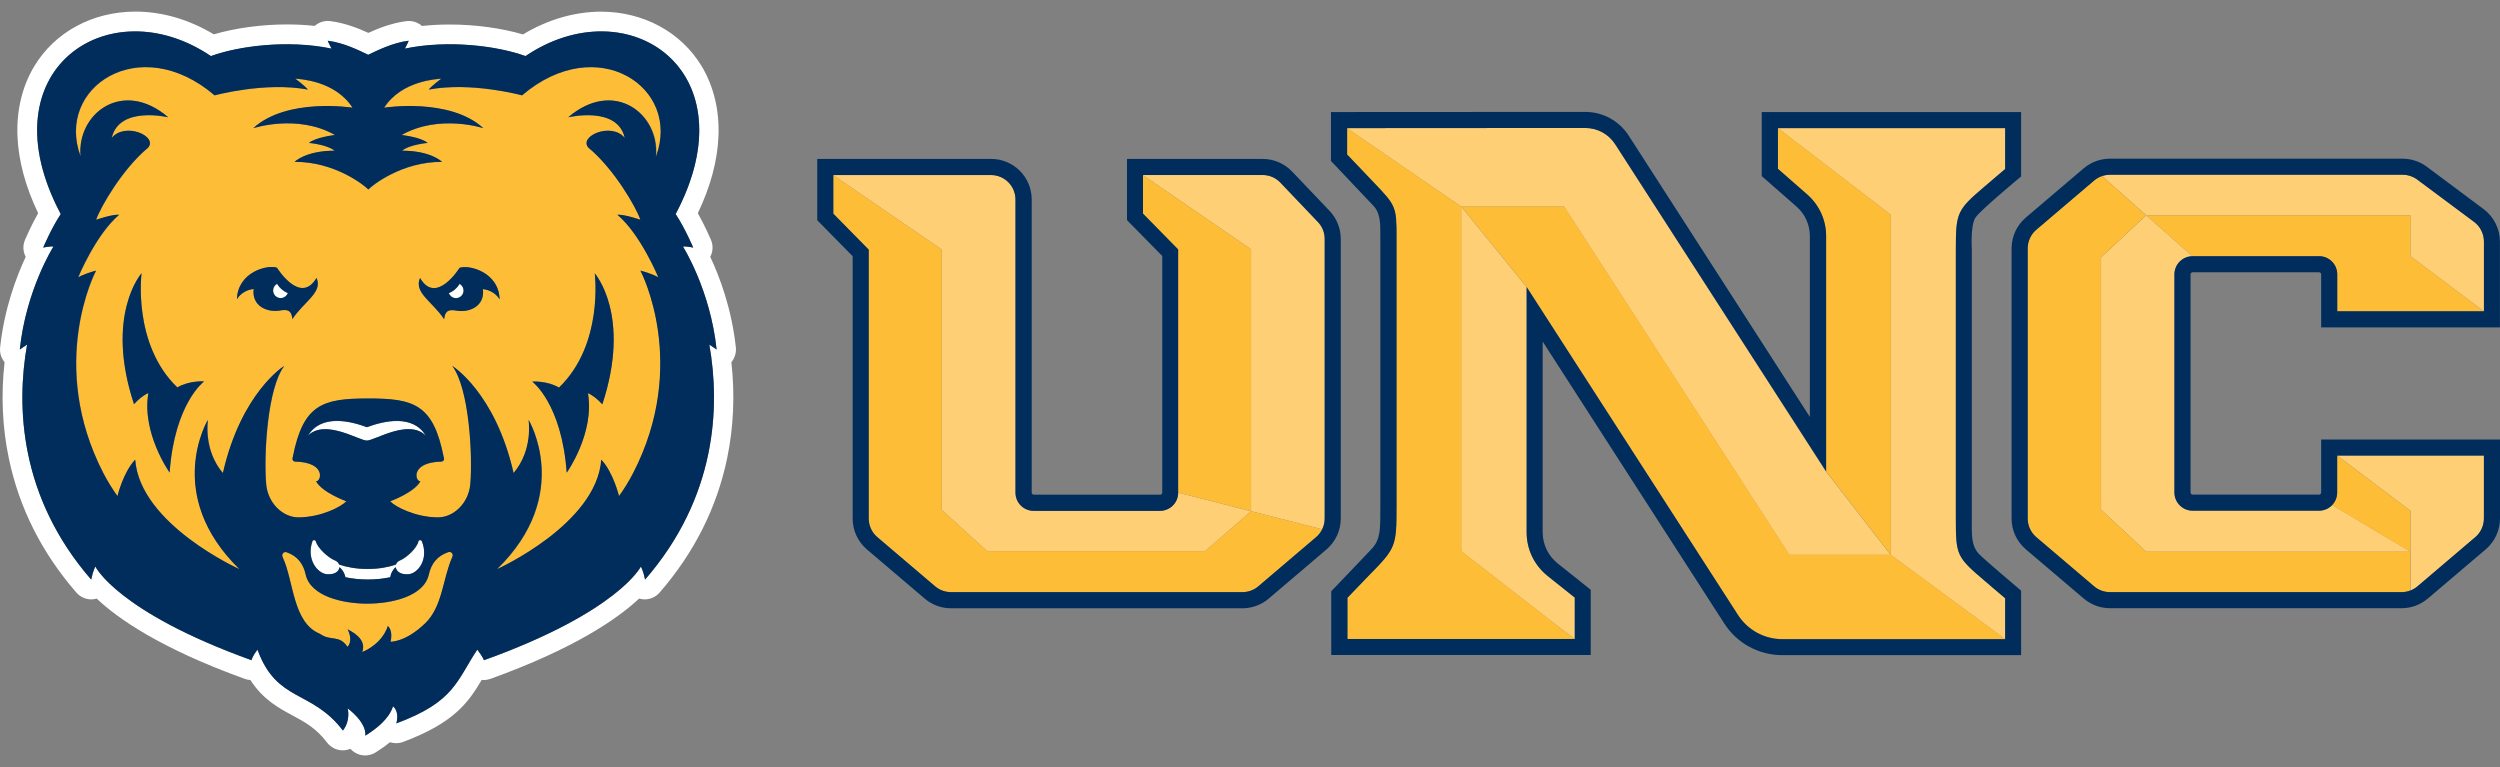
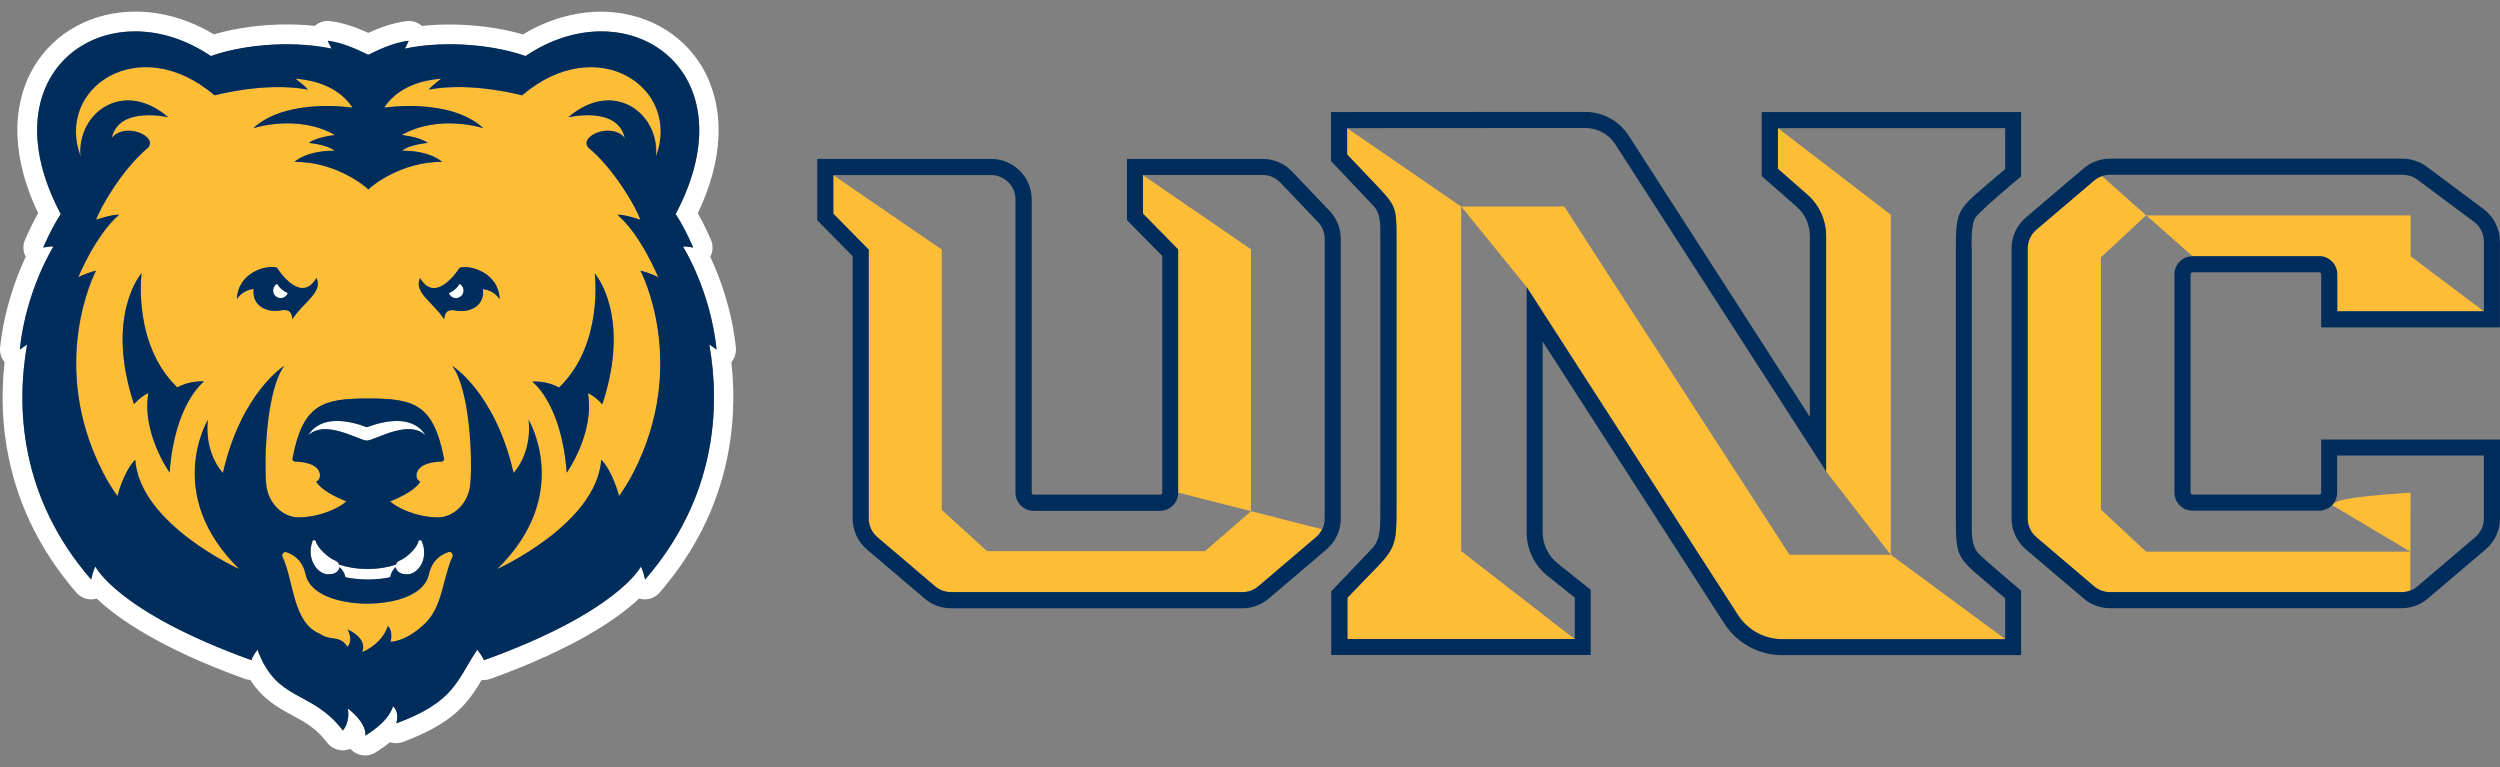
<svg xmlns="http://www.w3.org/2000/svg" width="176" height="54" viewBox="0 0 176 54" fill="none">
  <rect x="0" y="0" width="176" height="54" fill="#808080" stroke="none" />
  <path d="M31.569 38.872C31.764 38.803 31.953 39.003 31.861 39.198C31.174 40.726 31.18 42.677 29.955 43.873C28.57 45.224 27.5 45.184 27.5 45.184C27.603 44.789 27.575 44.303 27.311 44.074C27.088 44.841 26.379 45.55 25.509 45.911C25.869 44.938 24.673 44.429 24.496 44.314H24.485C24.542 44.423 24.879 45.098 24.473 45.544C23.889 44.663 23.306 45.178 22.539 44.629C20.599 43.845 20.702 40.915 19.901 39.215C19.809 39.021 19.992 38.809 20.192 38.883C20.948 39.158 21.354 39.684 21.526 40.44C21.869 41.996 24.147 42.5 25.864 42.5C27.581 42.5 29.858 41.991 30.201 40.44C30.373 39.673 30.791 39.141 31.575 38.872H31.569ZM45.098 19.06C45.166 19.163 48.531 25.669 44.588 33.315C44.291 33.887 43.953 34.431 43.593 34.935C43.593 34.935 43.186 33.258 42.345 32.371C42.013 36.926 35.003 40.079 35.003 40.079C40.394 34.826 37.223 29.561 37.223 29.561C37.223 29.561 37.578 31.661 36.17 33.315C34.877 27.632 31.85 25.767 31.85 25.767C33.046 27.335 33.297 32.045 33.126 34.082C33.011 35.438 31.941 36.445 30.825 36.434C29.263 36.417 27.872 35.707 27.477 35.301C27.477 35.301 29.183 34.683 29.612 33.887C29.263 33.95 28.834 32.548 31.117 32.502C31.277 32.451 31.3 32.331 31.249 32.188C30.516 28.456 29.137 28.062 25.938 28.062C22.739 28.062 21.36 28.456 20.627 32.188C20.57 32.331 20.593 32.445 20.759 32.502C23.042 32.548 22.613 33.95 22.264 33.887C22.693 34.683 24.399 35.301 24.399 35.301C23.998 35.707 22.613 36.417 21.051 36.434C19.935 36.445 18.865 35.438 18.75 34.082C18.579 32.045 18.83 27.335 20.026 25.767C20.026 25.767 16.999 27.632 15.706 33.315C14.298 31.655 14.653 29.561 14.653 29.561C14.653 29.561 11.482 34.826 16.873 40.079C16.873 40.079 9.863 36.926 9.531 32.371C8.69 33.258 8.283 34.935 8.283 34.935C7.917 34.431 7.585 33.887 7.288 33.315C3.345 25.669 6.715 19.168 6.778 19.06C5.828 19.323 5.514 19.54 5.514 19.54C5.514 19.54 6.744 16.53 8.404 15.123C7.843 15.105 6.778 15.483 6.778 15.483C7.076 14.602 8.633 11.901 10.435 10.407C11.156 9.606 8.81 8.57 7.877 9.726C8.386 7.431 11.86 8.267 11.86 8.267C8.65 5.52 5.428 8.003 5.685 11.014C3.894 6.178 9.829 2.195 15.122 6.721C15.122 6.721 18.682 5.743 21.692 6.315C21.451 6.029 20.799 5.543 20.799 5.543C21.074 5.577 23.592 5.663 24.834 7.591C24.834 7.591 20.215 6.859 17.846 9.033C17.846 9.033 20.948 8.009 23.603 9.514C23.603 9.514 22.264 9.657 21.766 10.069C21.766 10.069 23.065 10.184 23.569 10.619C21.526 10.619 20.753 11.403 20.753 11.403C23.592 11.386 25.686 13.068 25.944 13.348C26.201 13.068 28.296 11.386 31.134 11.403C31.134 11.403 30.362 10.619 28.319 10.619C28.822 10.19 30.121 10.069 30.121 10.069C29.623 9.657 28.284 9.514 28.284 9.514C30.934 8.003 34.041 9.033 34.041 9.033C31.666 6.859 27.054 7.591 27.054 7.591C28.296 5.663 30.814 5.577 31.088 5.543C31.088 5.543 30.436 6.029 30.196 6.315C33.206 5.749 36.766 6.721 36.766 6.721C42.059 2.189 47.999 6.178 46.202 11.014C46.465 8.003 43.238 5.52 40.027 8.267C40.027 8.267 43.501 7.431 44.01 9.726C43.078 8.57 40.731 9.606 41.452 10.407C43.255 11.901 44.812 14.602 45.109 15.483C45.109 15.483 44.045 15.105 43.484 15.123C45.144 16.53 46.374 19.54 46.374 19.54C46.374 19.54 46.065 19.323 45.109 19.06H45.098ZM14.367 26.86C14.367 26.86 13.331 26.785 12.484 27.283C9.319 24.239 9.972 19.249 9.972 19.249C9.972 19.249 7.368 22.19 9.439 28.468C9.72 28.153 10.057 27.861 10.452 27.678C9.966 30.505 11.946 33.281 11.946 33.281C12.295 28.393 14.372 26.866 14.372 26.866L14.367 26.86ZM22.287 19.569C21.154 21.515 19.506 18.854 19.506 18.854C18.865 18.619 16.742 19.14 16.684 21.074C16.684 21.074 16.993 20.45 17.863 20.347C17.709 21.538 18.79 22.007 19.677 21.87C20.084 21.807 20.53 21.721 20.587 22.471C21.4 21.229 22.745 20.599 22.287 19.563V19.569ZM31.272 22.476C31.329 21.727 31.775 21.812 32.182 21.875C33.069 22.013 34.144 21.538 33.996 20.353C34.865 20.456 35.175 21.08 35.175 21.08C35.112 19.14 32.994 18.619 32.353 18.859C32.353 18.859 30.711 21.52 29.572 19.575C29.114 20.611 30.459 21.24 31.272 22.482V22.476ZM41.87 19.243C41.87 19.243 42.523 24.233 39.358 27.278C38.511 26.78 37.475 26.854 37.475 26.854C37.475 26.854 39.552 28.382 39.901 33.269C39.901 33.269 41.876 30.494 41.395 27.667C41.79 27.844 42.128 28.136 42.408 28.456C44.474 22.184 41.876 19.237 41.876 19.237L41.87 19.243Z" fill="#FEBD36" />
  <path d="M42.327 2.212C47.627 2.212 51.627 7.425 47.569 15.071C48.216 16.038 48.805 17.429 48.805 17.429C48.805 17.429 48.445 17.349 48.205 17.349C48.159 17.349 48.119 17.349 48.084 17.36C48.084 17.36 50.007 20.387 50.453 24.605L49.938 24.256C50.717 28.64 50.453 35.003 45.417 40.806C45.28 40.131 45.12 39.891 45.12 39.891C45.12 39.891 43.54 43.078 34.075 46.483C34.075 46.483 34.018 46.277 33.606 45.739C32.152 47.902 32.032 49.402 27.906 50.93C28.026 50.506 28.003 49.997 27.671 49.728C27.391 50.621 26.504 51.302 25.726 51.794C25.817 50.832 24.478 49.871 24.478 49.871C24.478 49.871 24.713 50.695 24.146 51.433C21.926 48.526 19.499 49.482 18.131 45.739C17.72 46.271 17.714 46.483 17.714 46.483C8.248 43.072 6.72 39.891 6.72 39.891C6.72 39.891 6.56 40.131 6.423 40.806C1.387 35.003 1.129 28.64 1.908 24.256L1.393 24.605C1.839 20.393 3.762 17.36 3.762 17.36C3.727 17.354 3.687 17.349 3.642 17.349C3.401 17.349 3.041 17.429 3.041 17.429C3.041 17.429 3.63 16.038 4.277 15.071C0.219 7.42 4.214 2.212 9.513 2.212C11.23 2.212 13.084 2.761 14.847 3.952C16.128 3.488 18.091 3.122 20.186 3.122C21.227 3.122 22.303 3.213 23.345 3.431C23.19 3.156 23.076 2.876 23.076 2.876C24.226 3.019 25.296 3.568 25.926 3.866C26.555 3.568 27.631 3.019 28.776 2.876C28.776 2.876 28.661 3.156 28.507 3.431C29.543 3.213 30.619 3.122 31.666 3.122C33.76 3.122 35.723 3.488 37.005 3.952C38.768 2.761 40.622 2.212 42.339 2.212M42.339 0.821C40.467 0.821 38.567 1.371 36.816 2.424C35.323 1.983 33.457 1.726 31.672 1.726C30.996 1.726 30.344 1.76 29.709 1.829C29.474 1.617 29.165 1.491 28.827 1.479C28.81 1.479 28.799 1.479 28.782 1.479C28.764 1.479 28.747 1.479 28.73 1.479C28.678 1.479 28.633 1.485 28.587 1.491C27.563 1.623 26.618 2 25.932 2.315C25.239 2 24.289 1.617 23.253 1.485C23.196 1.479 23.139 1.474 23.082 1.474C22.738 1.474 22.412 1.6 22.16 1.823C21.525 1.754 20.867 1.72 20.197 1.72C18.412 1.72 16.546 1.977 15.053 2.418C13.302 1.365 11.402 0.816 9.53 0.816C6.514 0.821 3.859 2.258 2.411 4.667C1.558 6.081 1.152 7.792 1.232 9.617C1.307 11.334 1.793 13.142 2.686 15.008C2.171 15.918 1.782 16.839 1.759 16.891C1.593 17.28 1.616 17.715 1.81 18.081C1.164 19.46 0.299 21.727 0.008 24.462C-0.032 24.84 0.088 25.217 0.322 25.498C0.065 27.804 0.162 30.082 0.626 32.285C1.347 35.742 2.943 38.918 5.376 41.716C5.644 42.025 6.028 42.197 6.423 42.197C6.537 42.197 6.657 42.18 6.772 42.151C6.783 42.151 6.795 42.145 6.806 42.139C8.288 43.542 11.299 45.653 17.239 47.794C17.365 47.839 17.496 47.868 17.628 47.874C18.515 49.247 19.608 49.837 20.598 50.369C21.491 50.849 22.258 51.267 23.03 52.28C23.293 52.623 23.7 52.824 24.129 52.824C24.318 52.824 24.501 52.784 24.667 52.715C24.758 52.818 24.861 52.91 24.982 52.978C25.205 53.116 25.457 53.184 25.708 53.184C25.96 53.184 26.223 53.11 26.452 52.967C26.761 52.772 27.11 52.532 27.454 52.252C27.597 52.297 27.74 52.32 27.889 52.32C28.049 52.32 28.215 52.292 28.369 52.234C31.98 50.895 32.988 49.425 33.909 47.868C33.955 47.868 34.006 47.874 34.052 47.874C34.212 47.874 34.373 47.845 34.521 47.794C40.479 45.648 43.5 43.536 44.994 42.139C45.011 42.139 45.023 42.151 45.04 42.151C45.154 42.18 45.274 42.197 45.389 42.197C45.784 42.197 46.173 42.025 46.436 41.716C48.868 38.918 50.465 35.742 51.186 32.285C51.644 30.082 51.747 27.804 51.489 25.498C51.724 25.212 51.844 24.84 51.804 24.462C51.512 21.727 50.654 19.46 50.001 18.081C50.196 17.715 50.219 17.28 50.053 16.891C50.03 16.839 49.641 15.918 49.126 15.008C50.019 13.148 50.505 11.334 50.579 9.617C50.66 7.792 50.248 6.081 49.401 4.667C47.953 2.258 45.297 0.821 42.299 0.821H42.339ZM29.989 30.683C29.085 29.166 27.053 29.63 25.84 30.082C24.627 29.624 22.595 29.166 21.691 30.683C22.881 29.475 25.296 31.026 25.84 31.026C26.384 31.026 28.804 29.469 29.989 30.683ZM23.889 39.753C24.421 39.936 25.102 40.062 25.892 40.062C26.681 40.062 27.357 39.936 27.883 39.753C27.917 39.633 28.015 39.524 28.181 39.456C28.593 39.29 29.365 38.62 29.474 38.099C29.491 38.013 29.669 38.008 29.703 38.093C30.229 39.358 29.445 40.383 28.77 40.434C28.261 40.474 27.912 40.257 27.872 39.936C27.643 40.136 27.523 40.4 27.488 40.646C27.008 40.749 26.475 40.806 25.914 40.806C25.354 40.806 24.821 40.749 24.329 40.646C24.283 40.406 24.152 40.136 23.912 39.936C23.889 40.262 23.557 40.474 23.036 40.434C22.349 40.383 21.554 39.352 22.012 38.093C22.04 38.008 22.218 38.013 22.24 38.099C22.378 38.62 23.156 39.29 23.579 39.456C23.745 39.524 23.849 39.633 23.889 39.753ZM19.522 19.987C19.362 20.073 19.253 20.239 19.242 20.433C19.224 20.731 19.453 20.983 19.751 21C19.991 21.011 20.203 20.862 20.283 20.645C19.963 20.519 19.694 20.284 19.522 19.992V19.987ZM31.608 20.639C31.689 20.857 31.9 21.005 32.141 20.994C32.438 20.977 32.667 20.725 32.65 20.427C32.639 20.233 32.53 20.073 32.37 19.981C32.198 20.273 31.929 20.508 31.608 20.634V20.639Z" fill="white" />
  <path d="M39.357 27.283C42.522 24.239 41.87 19.249 41.87 19.249C41.87 19.249 44.473 22.19 42.402 28.468C42.121 28.153 41.784 27.861 41.389 27.678C41.875 30.505 39.895 33.281 39.895 33.281C39.546 28.393 37.469 26.866 37.469 26.866C37.469 26.866 38.505 26.791 39.352 27.289L39.357 27.283ZM35.174 21.08C35.174 21.08 34.865 20.456 33.995 20.353C34.15 21.543 33.068 22.013 32.181 21.875C31.775 21.812 31.328 21.727 31.271 22.476C30.458 21.234 29.113 20.605 29.571 19.569C30.704 21.515 32.353 18.854 32.353 18.854C32.993 18.619 35.117 19.14 35.174 21.074V21.08ZM32.633 20.427C32.621 20.233 32.513 20.073 32.353 19.981C32.181 20.273 31.912 20.508 31.591 20.634C31.672 20.851 31.883 21 32.124 20.988C32.421 20.971 32.65 20.719 32.633 20.422V20.427ZM49.933 24.25C50.711 28.634 50.448 34.998 45.412 40.8C45.275 40.125 45.114 39.885 45.114 39.885C45.114 39.885 43.535 43.072 34.069 46.477C34.069 46.477 34.012 46.271 33.6 45.733C32.147 47.897 32.026 49.396 27.9 50.924C28.02 50.5 27.998 49.991 27.666 49.722C27.385 50.615 26.498 51.296 25.72 51.788C25.811 50.827 24.472 49.865 24.472 49.865C24.472 49.865 24.707 50.689 24.14 51.428C21.92 48.52 19.494 49.476 18.126 45.733C17.714 46.266 17.708 46.477 17.708 46.477C8.243 43.067 6.715 39.885 6.715 39.885C6.715 39.885 6.554 40.125 6.417 40.8C1.387 35.003 1.129 28.64 1.908 24.256L1.393 24.605C1.839 20.393 3.762 17.36 3.762 17.36C3.55 17.32 3.041 17.429 3.041 17.429C3.041 17.429 3.63 16.038 4.277 15.071C-1.097 4.942 7.653 -0.913 14.847 3.946C16.764 3.248 20.22 2.773 23.339 3.419C23.185 3.145 23.07 2.864 23.07 2.864C24.221 3.007 25.291 3.557 25.92 3.854C26.55 3.557 27.626 3.007 28.77 2.864C28.77 2.864 28.656 3.145 28.501 3.419C31.62 2.773 35.077 3.248 36.994 3.946C44.187 -0.913 52.937 4.942 47.564 15.071C48.21 16.038 48.8 17.429 48.8 17.429C48.8 17.429 48.29 17.32 48.079 17.36C48.079 17.36 50.002 20.387 50.448 24.605L49.933 24.256V24.25ZM31.563 38.866C30.779 39.135 30.361 39.667 30.189 40.434C29.846 41.991 27.568 42.494 25.852 42.494C24.135 42.494 21.857 41.985 21.514 40.434C21.348 39.679 20.941 39.152 20.18 38.877C19.98 38.803 19.797 39.015 19.889 39.209C20.695 40.909 20.587 43.839 22.527 44.623C23.294 45.167 23.877 44.657 24.461 45.539C24.867 45.092 24.53 44.417 24.472 44.308H24.484C24.655 44.423 25.852 44.932 25.497 45.905C26.367 45.544 27.076 44.835 27.299 44.068C27.563 44.297 27.591 44.783 27.488 45.178C27.488 45.178 28.558 45.218 29.943 43.868C31.168 42.672 31.162 40.72 31.849 39.192C31.935 38.998 31.752 38.797 31.557 38.866H31.563ZM23.872 39.742C23.831 39.621 23.728 39.507 23.562 39.444C23.139 39.278 22.361 38.609 22.223 38.088C22.2 38.002 22.023 37.996 21.994 38.082C21.537 39.347 22.332 40.371 23.019 40.423C23.534 40.463 23.866 40.245 23.894 39.925C24.135 40.125 24.266 40.394 24.312 40.634C24.799 40.737 25.337 40.795 25.897 40.795C26.458 40.795 26.99 40.737 27.471 40.634C27.505 40.394 27.626 40.125 27.855 39.925C27.895 40.251 28.244 40.468 28.753 40.423C29.434 40.371 30.212 39.341 29.686 38.082C29.651 37.996 29.474 38.002 29.457 38.088C29.348 38.609 28.576 39.278 28.163 39.444C27.998 39.513 27.906 39.621 27.866 39.742C27.34 39.925 26.664 40.051 25.874 40.051C25.085 40.051 24.404 39.925 23.872 39.742ZM29.972 30.671C29.068 29.155 27.036 29.618 25.823 30.07C24.61 29.612 22.578 29.155 21.674 30.671C22.864 29.464 25.279 31.015 25.823 31.015C26.367 31.015 28.787 29.458 29.972 30.671ZM46.184 11.002C47.976 6.166 42.041 2.183 36.748 6.71C36.748 6.71 33.188 5.731 30.178 6.304C30.418 6.018 31.071 5.531 31.071 5.531C30.796 5.566 28.278 5.651 27.036 7.58C27.036 7.58 31.654 6.847 34.024 9.022C34.024 9.022 30.922 7.998 28.267 9.503C28.267 9.503 29.606 9.646 30.104 10.058C30.104 10.058 28.805 10.172 28.301 10.607C30.344 10.607 31.116 11.391 31.116 11.391C28.278 11.374 26.183 13.057 25.926 13.337C25.668 13.057 23.574 11.374 20.735 11.391C20.735 11.391 21.508 10.607 23.551 10.607C23.047 10.178 21.748 10.058 21.748 10.058C22.246 9.646 23.585 9.503 23.585 9.503C20.936 7.992 17.828 9.022 17.828 9.022C20.203 6.847 24.816 7.58 24.816 7.58C23.574 5.651 21.056 5.566 20.781 5.531C20.781 5.531 21.434 6.018 21.674 6.304C18.664 5.737 15.104 6.71 15.104 6.71C9.811 2.178 3.871 6.166 5.667 11.002C5.404 7.992 8.632 5.508 11.842 8.255C11.842 8.255 8.369 7.42 7.859 9.714C8.792 8.558 11.138 9.594 10.417 10.396C8.615 11.889 7.058 14.59 6.761 15.472C6.761 15.472 7.825 15.094 8.386 15.111C6.726 16.519 5.496 19.529 5.496 19.529C5.496 19.529 5.805 19.311 6.761 19.048C6.692 19.151 3.327 25.658 7.27 33.304C7.567 33.876 7.905 34.419 8.266 34.923C8.266 34.923 8.672 33.246 9.513 32.359C9.845 36.915 16.855 40.068 16.855 40.068C11.465 34.814 14.635 29.549 14.635 29.549C14.635 29.549 14.28 31.65 15.688 33.304C16.981 27.621 20.009 25.755 20.009 25.755C18.813 27.323 18.561 32.033 18.733 34.07C18.847 35.427 19.917 36.434 21.033 36.422C22.595 36.405 23.986 35.696 24.381 35.289C24.381 35.289 22.675 34.671 22.246 33.876C22.595 33.939 23.024 32.537 20.741 32.491C20.581 32.44 20.558 32.319 20.61 32.176C21.342 28.445 22.721 28.05 25.92 28.05C29.119 28.05 30.498 28.445 31.231 32.176C31.288 32.319 31.265 32.434 31.099 32.491C28.816 32.537 29.245 33.939 29.594 33.876C29.165 34.671 27.46 35.289 27.46 35.289C27.86 35.696 29.245 36.405 30.807 36.422C31.923 36.434 32.993 35.427 33.108 34.07C33.28 32.033 33.028 27.323 31.832 25.755C31.832 25.755 34.859 27.621 36.153 33.304C37.56 31.644 37.206 29.549 37.206 29.549C37.206 29.549 40.376 34.814 34.985 40.068C34.985 40.068 41.995 36.915 42.327 32.359C43.169 33.246 43.575 34.923 43.575 34.923C43.941 34.419 44.273 33.876 44.571 33.304C48.514 25.658 45.143 19.157 45.08 19.048C46.036 19.311 46.345 19.529 46.345 19.529C46.345 19.529 45.114 16.519 43.455 15.111C44.016 15.094 45.08 15.472 45.08 15.472C44.782 14.59 43.226 11.889 41.423 10.396C40.702 9.594 43.048 8.558 43.981 9.714C43.472 7.42 39.998 8.255 39.998 8.255C43.209 5.508 46.431 7.992 46.173 11.002H46.184ZM22.281 19.558C22.738 20.593 21.393 21.223 20.581 22.465C20.524 21.715 20.077 21.801 19.671 21.864C18.784 22.001 17.708 21.526 17.857 20.342C16.987 20.445 16.678 21.068 16.678 21.068C16.741 19.128 18.858 18.608 19.499 18.848C19.499 18.848 21.142 21.509 22.281 19.563V19.558ZM20.26 20.622C19.94 20.496 19.671 20.262 19.499 19.97C19.339 20.055 19.23 20.221 19.219 20.416C19.202 20.714 19.431 20.965 19.728 20.983C19.969 20.994 20.18 20.845 20.26 20.628V20.622ZM12.477 27.266C9.313 24.222 9.965 19.231 9.965 19.231C9.965 19.231 7.361 22.173 9.433 28.451C9.713 28.136 10.051 27.844 10.446 27.661C9.96 30.488 11.94 33.264 11.94 33.264C12.289 28.376 14.366 26.848 14.366 26.848C14.366 26.848 13.33 26.774 12.483 27.272L12.477 27.266Z" fill="#002D5B" />
-   <path d="M93.081 37.261L88.075 35.989V17.55L80.46 12.324H88.886C89.358 12.324 89.808 12.518 90.133 12.858L92.777 15.634C93.086 15.953 93.254 16.377 93.254 16.822V36.507C93.254 36.774 93.191 37.031 93.076 37.261H93.081ZM82.943 34.685C82.943 35.387 82.372 35.963 81.665 35.963H72.768C72.061 35.963 71.49 35.392 71.49 34.685V14.042C71.49 13.094 70.715 12.319 69.767 12.319H58.665V12.334L66.3 17.566V35.9L69.495 38.801H84.833L88.075 35.989L82.943 34.685ZM102.868 14.544L107.472 20.21V37.481C107.472 38.686 108.016 39.806 108.959 40.555L110.86 42.069V44.986H110.855L109.2 43.718L102.868 38.806V14.544ZM113.703 10.156C113.242 9.438 112.452 9.009 111.598 9.009L94.825 9.02L102.863 14.544H110.111L125.968 39.063H133.1L128.544 33.192L113.703 10.156ZM141.16 42.111L139.709 40.875C137.745 39.204 137.688 39.084 137.688 36.502V17.503C137.688 14.974 137.782 14.77 139.709 13.13L141.16 11.895V9.02H125.161L133.105 15.115V39.058L141.16 44.996V42.111ZM174.863 21.918L169.705 18.037V15.162H151.099L154.351 18.037C153.649 18.043 153.084 18.613 153.084 19.315V34.674C153.084 35.381 153.66 35.952 154.361 35.952H163.264C163.631 35.952 163.955 35.795 164.191 35.554L169.705 38.838V35.963L164.547 32.077H174.874V36.507C174.874 37.015 174.654 37.492 174.266 37.822L170.197 41.283C170.051 41.409 169.883 41.503 169.705 41.571V38.843H151.099L147.936 35.9L147.915 35.884V18.116L147.936 18.1L151.099 15.157L147.988 12.397C148.166 12.334 148.355 12.303 148.543 12.303H169.145C169.511 12.303 169.878 12.423 170.176 12.643L174.177 15.623C174.612 15.948 174.869 16.461 174.869 17.006V21.912L174.863 21.918Z" fill="#FFCF76" />
-   <path d="M88.583 41.278C88.268 41.545 87.876 41.687 87.467 41.687H66.95C66.541 41.687 66.143 41.54 65.834 41.278L61.765 37.816C61.378 37.487 61.158 37.01 61.158 36.502V17.576L58.665 15.042V12.335L66.3 17.566V35.9L69.495 38.801H84.833L88.075 35.989L93.081 37.261C92.976 37.471 92.835 37.665 92.652 37.816L88.583 41.278ZM80.46 12.319V15.037L82.937 17.561V34.68L88.069 35.984V17.55L80.455 12.324L80.46 12.319ZM125.476 44.991C124.203 44.991 123.035 44.352 122.349 43.284L107.477 20.205L102.874 14.539H110.121L125.978 39.052H133.111L141.165 44.991H125.481H125.476ZM125.161 9.014V11.884L127.23 13.696C128.068 14.434 128.555 15.498 128.555 16.613V33.187L133.111 39.058V15.115L125.167 9.02L125.161 9.014ZM109.2 43.708L102.868 38.796V14.544L94.83 9.02V10.873L96.721 12.858C98.276 14.487 98.307 14.56 98.307 16.744V35.638C98.307 38.487 98.271 38.576 96.302 40.571L94.851 42.079V44.98H110.849L109.194 43.713L109.2 43.708ZM169.7 15.162H151.099L154.351 18.037C154.351 18.037 154.356 18.037 154.361 18.037H163.264C163.971 18.037 164.542 18.613 164.542 19.315V21.918H174.863L169.705 18.037V15.162H169.7ZM151.088 38.838L147.926 35.895L147.905 35.879V18.116L147.926 18.1L151.088 15.157L147.978 12.397C147.774 12.465 147.585 12.57 147.418 12.711L143.349 16.173C142.961 16.503 142.741 16.98 142.741 17.488V36.502C142.741 37.01 142.961 37.487 143.349 37.816L147.418 41.278C147.732 41.545 148.125 41.687 148.533 41.687H169.061C169.276 41.687 169.49 41.645 169.689 41.566V38.838H151.083H151.088ZM169.7 35.963L164.536 32.077V34.68C164.536 35.02 164.4 35.329 164.18 35.559L169.695 38.843V35.968L169.7 35.963Z" fill="#FEBD36" />
+   <path d="M88.583 41.278C88.268 41.545 87.876 41.687 87.467 41.687H66.95C66.541 41.687 66.143 41.54 65.834 41.278L61.765 37.816C61.378 37.487 61.158 37.01 61.158 36.502V17.576L58.665 15.042V12.335L66.3 17.566V35.9L69.495 38.801H84.833L88.075 35.989L93.081 37.261C92.976 37.471 92.835 37.665 92.652 37.816L88.583 41.278ZM80.46 12.319V15.037L82.937 17.561V34.68L88.069 35.984V17.55L80.455 12.324L80.46 12.319ZM125.476 44.991C124.203 44.991 123.035 44.352 122.349 43.284L107.477 20.205L102.874 14.539H110.121L125.978 39.052H133.111L141.165 44.991H125.481H125.476ZM125.161 9.014V11.884L127.23 13.696C128.068 14.434 128.555 15.498 128.555 16.613V33.187L133.111 39.058V15.115L125.167 9.02L125.161 9.014ZM109.2 43.708L102.868 38.796V14.544L94.83 9.02V10.873L96.721 12.858C98.276 14.487 98.307 14.56 98.307 16.744V35.638C98.307 38.487 98.271 38.576 96.302 40.571L94.851 42.079V44.98H110.849L109.194 43.713L109.2 43.708ZM169.7 15.162H151.099L154.351 18.037C154.351 18.037 154.356 18.037 154.361 18.037H163.264C163.971 18.037 164.542 18.613 164.542 19.315V21.918H174.863L169.705 18.037V15.162H169.7ZM151.088 38.838L147.926 35.895L147.905 35.879V18.116L147.926 18.1L151.088 15.157L147.978 12.397C147.774 12.465 147.585 12.57 147.418 12.711L143.349 16.173C142.961 16.503 142.741 16.98 142.741 17.488V36.502C142.741 37.01 142.961 37.487 143.349 37.816L147.418 41.278C147.732 41.545 148.125 41.687 148.533 41.687H169.061C169.276 41.687 169.49 41.645 169.689 41.566V38.838H151.083H151.088ZM169.7 35.963V34.68C164.536 35.02 164.4 35.329 164.18 35.559L169.695 38.843V35.968L169.7 35.963Z" fill="#FEBD36" />
  <path d="M139.296 38.979C138.761 38.372 138.814 37.623 138.814 36.502V17.503C138.814 17.503 138.714 15.885 139.065 15.33C139.385 14.822 142.286 12.423 142.286 12.423V7.888H124.025V12.397L126.476 14.544C127.073 15.068 127.413 15.822 127.413 16.613V29.349L114.657 9.543C113.981 8.501 112.84 7.878 111.598 7.878L93.699 7.888V11.329C93.699 11.329 96.49 14.277 96.684 14.482C97.203 15.031 97.176 15.754 97.176 16.744V35.638C97.176 37.235 97.197 37.947 96.595 38.612C96.338 38.895 93.72 41.624 93.72 41.624V46.111H111.986V41.519L109.661 39.665C108.991 39.131 108.608 38.335 108.603 37.476V24.044L121.391 43.896C122.287 45.289 123.816 46.122 125.471 46.122H142.286V45.75V41.582C142.286 41.582 139.578 39.298 139.296 38.974V38.979ZM141.16 45.001H125.476C124.203 44.996 123.035 44.357 122.349 43.289L107.477 20.21V37.481C107.477 38.686 108.022 39.806 108.964 40.555L110.865 42.069V44.986H94.862V42.084L96.312 40.576C98.276 38.586 98.318 38.492 98.318 35.643V16.749C98.318 14.56 98.287 14.487 96.731 12.863L94.841 10.879V9.02L111.609 9.009C112.462 9.009 113.248 9.438 113.714 10.156L128.56 33.187V16.613C128.56 15.497 128.078 14.434 127.235 13.696L125.167 11.884V9.02H141.165V11.9L139.715 13.136C137.787 14.775 137.693 14.979 137.693 17.508V36.513C137.693 39.089 137.751 39.215 139.715 40.885L141.165 42.121V45.012L141.16 45.001ZM94.39 16.817C94.39 16.084 94.108 15.382 93.605 14.848L90.96 12.073C90.421 11.512 89.672 11.188 88.897 11.188H79.34V15.497L81.822 18.021V34.68C81.822 34.758 81.754 34.826 81.676 34.826H72.778C72.7 34.826 72.632 34.758 72.632 34.68V14.042C72.632 12.465 71.354 11.188 69.778 11.188H57.534V15.503L60.027 18.037V36.507C60.027 37.345 60.393 38.136 61.032 38.681L65.101 42.142C65.615 42.582 66.274 42.823 66.95 42.823H87.468C88.143 42.823 88.798 42.582 89.316 42.142L93.385 38.681C94.024 38.136 94.39 37.345 94.39 36.507V16.817ZM93.259 36.502C93.259 37.01 93.039 37.487 92.652 37.816L88.583 41.278C88.269 41.545 87.876 41.686 87.468 41.686H66.95C66.541 41.686 66.143 41.54 65.834 41.278L61.766 37.816C61.378 37.487 61.158 37.01 61.158 36.502V17.576L58.665 15.042V12.324H69.767C70.715 12.324 71.49 13.094 71.49 14.047V34.685C71.49 35.392 72.061 35.963 72.768 35.963H81.665C82.372 35.963 82.943 35.392 82.943 34.685V17.561L80.466 15.037V12.319H88.892C89.363 12.319 89.814 12.512 90.138 12.853L92.783 15.628C93.092 15.948 93.259 16.372 93.259 16.817V36.502ZM175.995 23.049V17.011C175.995 16.11 175.565 15.262 174.848 14.722L170.847 11.737C170.355 11.371 169.753 11.172 169.14 11.172H148.538C147.863 11.172 147.208 11.413 146.69 11.853L142.621 15.314C141.982 15.859 141.615 16.649 141.615 17.487V36.502C141.615 37.34 141.982 38.131 142.621 38.675L146.695 42.137C147.208 42.577 147.868 42.818 148.544 42.818H169.072C169.747 42.818 170.402 42.577 170.92 42.137L174.995 38.675C175.633 38.131 176 37.34 176 36.502V30.941H163.411V34.674C163.411 34.753 163.343 34.821 163.264 34.821H154.362C154.283 34.821 154.215 34.753 154.215 34.674V19.315C154.215 19.231 154.283 19.168 154.362 19.168H163.264C163.343 19.168 163.411 19.236 163.411 19.315V23.049H176H175.995ZM163.259 18.037H154.357C153.65 18.037 153.079 18.613 153.079 19.315V34.674C153.079 35.381 153.655 35.952 154.357 35.952H163.259C163.966 35.952 164.537 35.381 164.537 34.674V32.072H174.864V36.502C174.864 37.01 174.644 37.487 174.256 37.816L170.187 41.278C169.873 41.545 169.48 41.686 169.072 41.686H148.544C148.135 41.686 147.737 41.54 147.428 41.278L143.359 37.816C142.972 37.487 142.752 37.01 142.752 36.502V17.487C142.752 16.979 142.972 16.503 143.359 16.173L147.428 12.711C147.742 12.444 148.135 12.303 148.544 12.303H169.145C169.512 12.303 169.878 12.423 170.177 12.643L174.178 15.623C174.612 15.948 174.869 16.461 174.869 17.006V21.912H164.542V19.31C164.542 18.603 163.966 18.032 163.264 18.032L163.259 18.037Z" fill="#002D5B" />
</svg>